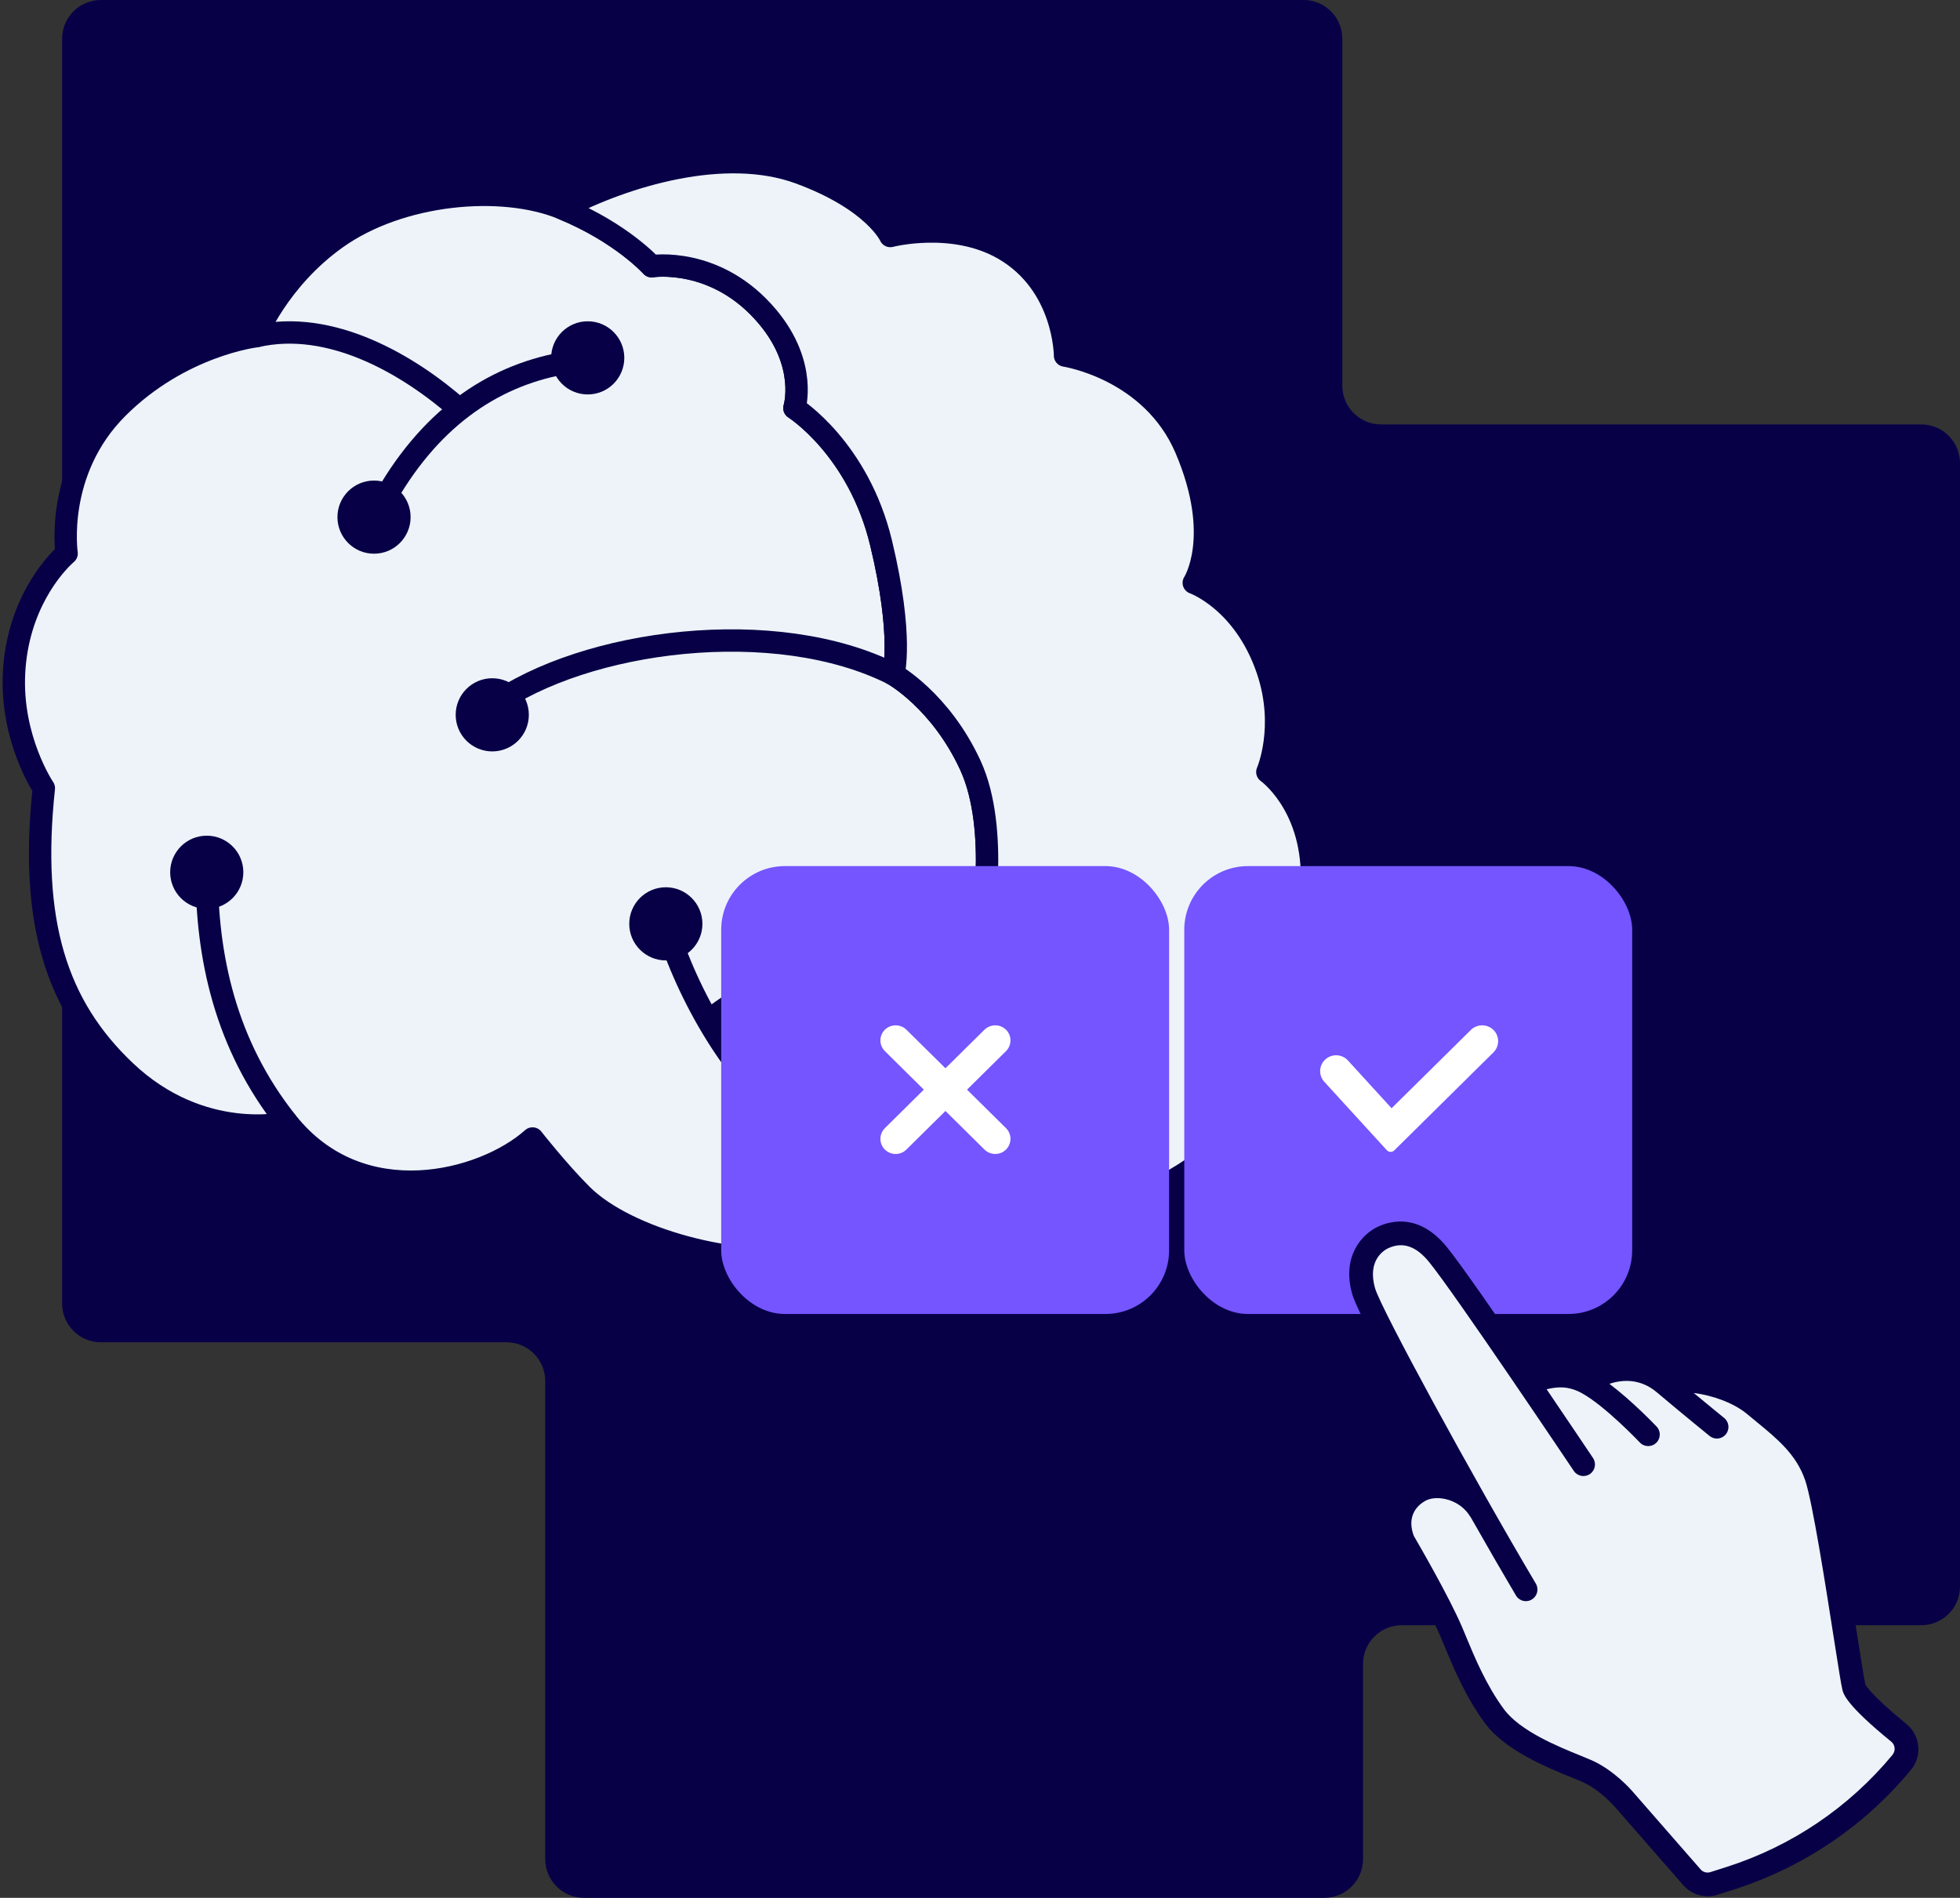
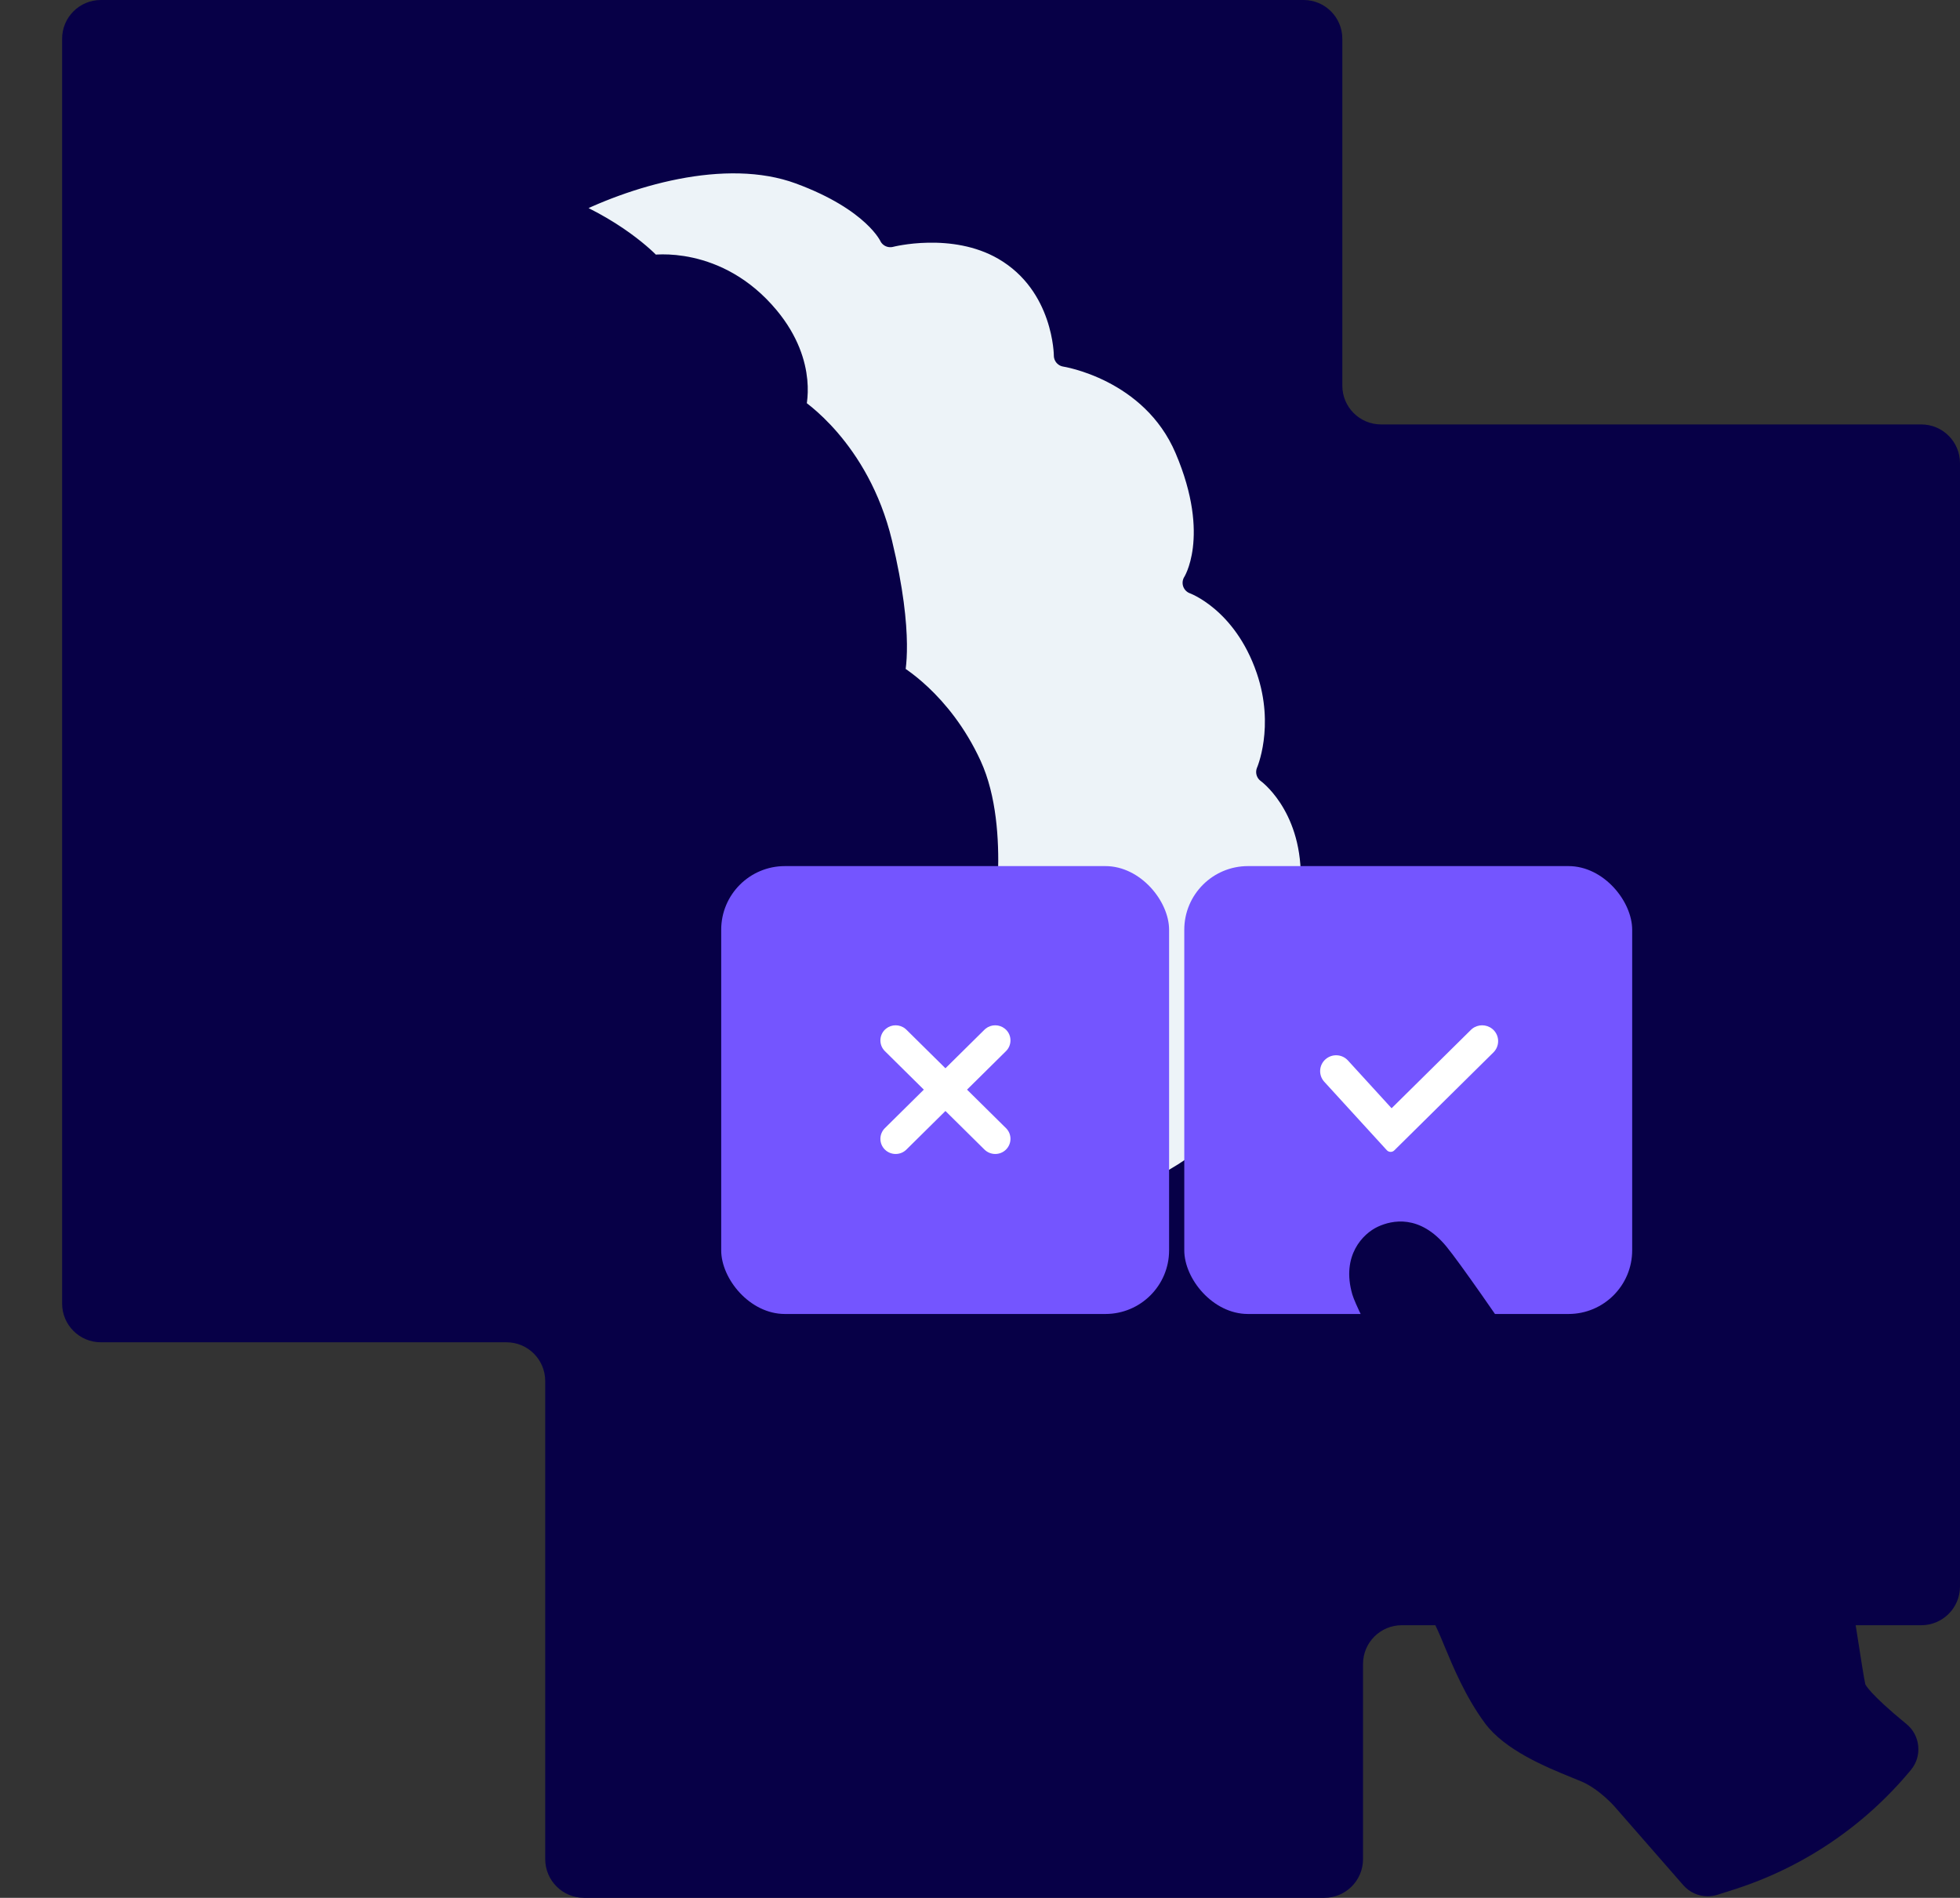
<svg xmlns="http://www.w3.org/2000/svg" width="568" height="550" viewBox="0 0 568 550" fill="none">
  <rect x="0" y="0" width="568" height="550" fill="#333333" stroke="none" />
  <path d="M389 111.775C389 117.975 394.025 123 400.224 123H556.776C562.975 123 568 128.025 568 134.224V459.775C568 465.975 562.975 471 556.776 471H406.224C400.025 471 395 476.025 395 482.224V538.775C395 544.975 389.975 550 383.775 550H169.225C163.025 550 158 544.975 158 538.775L158 400.224C158 394.025 152.975 389 146.776 389H29.225C23.025 389 18 383.975 18 377.775L18 11.225C18 5.025 23.025 0 29.224 0H377.775C383.975 0 389 5.025 389 11.225V111.775Z" fill="#070047" />
-   <path d="M154.327 329.941C140.115 342.632 104.584 352.022 83.26 325.373C83.26 325.373 58.478 331.456 36.321 310.484C16.258 291.493 8.583 267.171 12.702 228.419C12.702 228.419 3.057 214.207 4.075 194.918C5.092 175.629 15.24 163.955 19.305 160.399C19.305 160.399 15.749 136.543 34.026 118.266C52.297 99.994 74.124 97.456 74.124 97.456C74.124 97.456 80.646 81.019 97.473 69.031C115.998 55.831 145.316 53.168 162.954 60.404C180.187 67.473 188.841 77.155 188.841 77.155C188.841 77.155 207.751 74.108 222.596 92.001C234.108 105.872 230.217 118.26 230.217 118.26C230.217 118.26 248.737 129.945 255.334 157.358C261.932 184.77 258.89 195.427 258.89 195.427C258.89 195.427 272.594 203.042 281.226 221.822C289.853 240.602 284.273 270.553 284.273 270.553C284.273 270.553 297.977 297.966 286.048 323.852C274.12 349.738 254.755 360.622 234.449 364.178C214.142 367.734 181.734 359.388 168.54 346.188C161.682 339.331 154.327 329.946 154.327 329.946V329.941Z" fill="#EDF3F8" stroke="#070047" stroke-width="6.481" stroke-miterlimit="10" stroke-linejoin="round" />
  <path d="M380.215 254.182C380.22 232.863 367.269 223.728 367.269 223.728C367.269 223.728 372.979 210.733 367.269 194.031C360.428 174.022 345.95 168.902 345.95 168.902C345.95 168.902 354.588 155.691 343.667 130.07C333.768 106.847 308.639 103.042 308.639 103.042C308.639 103.042 308.639 82.487 290.93 72.203C276.193 63.652 258.008 68.399 258.008 68.399C258.008 68.399 253.44 58.121 231.738 50.127C210.04 42.133 181.102 50.89 162.955 60.405C180.187 67.473 188.841 77.156 188.841 77.156C188.841 77.156 207.751 74.108 222.597 92.001C234.108 105.872 230.217 118.261 230.217 118.261C230.217 118.261 248.737 129.946 255.335 157.358C261.932 184.771 258.891 195.427 258.891 195.427C258.891 195.427 272.594 203.042 281.226 221.822C289.853 240.603 284.274 270.554 284.274 270.554C284.274 270.554 297.977 297.966 286.049 323.852C282.488 331.586 278.255 337.973 273.536 343.228V343.239C285.648 354.247 315.87 358.88 345.945 338.319C376.02 317.764 369.932 280.831 369.932 280.831C369.932 280.831 380.204 273.985 380.209 254.182H380.215Z" fill="#EDF3F8" stroke="#070047" stroke-width="6.481" stroke-miterlimit="10" stroke-linejoin="round" />
  <path d="M74.132 97.456C95.835 92.379 118.485 105.737 133.141 118.65" stroke="#070047" stroke-width="6.481" stroke-miterlimit="10" stroke-linejoin="round" />
-   <path d="M162.961 105.325C142.276 109.129 124.004 121.696 110.68 146.062" stroke="#070047" stroke-width="6.481" stroke-miterlimit="10" stroke-linejoin="round" />
  <path d="M83.266 325.373C64.994 302.528 59.918 276.642 59.918 252.785" stroke="#070047" stroke-width="6.481" stroke-miterlimit="10" stroke-linejoin="round" />
  <path d="M284.277 270.547C259.912 270.039 230.978 276.133 205.092 295.925" stroke="#070047" stroke-width="6.481" stroke-miterlimit="10" stroke-linejoin="round" />
  <path d="M192.953 267.733C199.042 288.532 213.763 313.417 227.98 323.062" stroke="#070047" stroke-width="6.481" stroke-miterlimit="10" stroke-linejoin="round" />
  <path d="M108.389 157.228C104.324 157.228 101.029 153.932 101.029 149.867C101.029 145.802 104.324 142.507 108.389 142.507C112.455 142.507 115.75 145.802 115.75 149.867C115.75 153.932 112.455 157.228 108.389 157.228Z" fill="#070047" stroke="#070047" stroke-width="6.481" stroke-miterlimit="10" stroke-linejoin="round" />
-   <path d="M170.319 111.073C166.254 111.073 162.959 107.778 162.959 103.713C162.959 99.647 166.254 96.352 170.319 96.352C174.384 96.352 177.68 99.647 177.68 103.713C177.68 107.778 174.384 111.073 170.319 111.073Z" fill="#070047" stroke="#070047" stroke-width="6.481" stroke-miterlimit="10" stroke-linejoin="round" />
+   <path d="M170.319 111.073C166.254 111.073 162.959 107.778 162.959 103.713C174.384 96.352 177.68 99.647 177.68 103.713C177.68 107.778 174.384 111.073 170.319 111.073Z" fill="#070047" stroke="#070047" stroke-width="6.481" stroke-miterlimit="10" stroke-linejoin="round" />
  <path d="M59.917 260.146C55.852 260.146 52.556 256.85 52.556 252.785C52.556 248.72 55.852 245.425 59.917 245.425C63.982 245.425 67.277 248.72 67.277 252.785C67.277 256.85 63.982 260.146 59.917 260.146Z" fill="#070047" stroke="#070047" stroke-width="6.481" stroke-miterlimit="10" stroke-linejoin="round" />
-   <path d="M192.956 275.095C188.891 275.095 185.595 271.799 185.595 267.734C185.595 263.669 188.891 260.374 192.956 260.374C197.021 260.374 200.316 263.669 200.316 267.734C200.316 271.799 197.021 275.095 192.956 275.095Z" fill="#070047" stroke="#070047" stroke-width="6.481" stroke-miterlimit="10" stroke-linejoin="round" />
  <path d="M227.983 332.733C223.918 332.733 220.623 329.438 220.623 325.373C220.623 321.307 223.918 318.012 227.983 318.012C232.048 318.012 235.344 321.307 235.344 325.373C235.344 329.438 232.048 332.733 227.983 332.733Z" fill="#070047" stroke="#070047" stroke-width="6.481" stroke-miterlimit="10" stroke-linejoin="round" />
  <path d="M258.895 195.422C224.885 178.162 169.556 185.268 142.652 204.557" stroke="#070047" stroke-width="6.481" stroke-miterlimit="10" stroke-linejoin="round" />
  <path d="M142.655 214.522C138.59 214.522 135.295 211.226 135.295 207.161C135.295 203.096 138.59 199.8 142.655 199.8C146.72 199.8 150.016 203.096 150.016 207.161C150.016 211.226 146.72 214.522 142.655 214.522Z" fill="#070047" stroke="#070047" stroke-width="6.481" stroke-miterlimit="10" stroke-linejoin="round" />
  <rect x="343.199" y="251" width="129.8" height="129.8" rx="18.455" fill="#7455FF" />
  <path d="M426.602 298.162C428.297 296.794 430.737 296.799 432.436 298.158L432.79 298.469L432.794 298.477L433.112 298.822C434.603 300.629 434.489 303.297 432.798 304.985L432.794 304.989L404.061 333.389C403.781 333.666 403.402 333.823 403.008 333.823H402.995C402.574 333.823 402.172 333.643 401.888 333.332L383.773 313.507C382.05 311.626 382.193 308.708 384.107 307.005L384.472 306.712C386.357 305.339 389.027 305.57 390.636 307.339L403.277 321.179L426.253 298.477L426.602 298.162ZM384.684 312.259C384.689 312.265 384.694 312.27 384.698 312.276C384.694 312.27 384.689 312.265 384.684 312.259ZM384.513 312.005C384.522 312.02 384.532 312.034 384.541 312.049C384.532 312.034 384.522 312.02 384.513 312.005ZM384.265 311.496C384.268 311.504 384.272 311.512 384.275 311.521C384.272 311.512 384.268 311.504 384.265 311.496ZM384.174 311.202C384.185 311.246 384.198 311.29 384.212 311.333C384.198 311.29 384.185 311.246 384.174 311.202ZM384.113 310.92C384.12 310.962 384.129 311.004 384.137 311.046C384.129 311.004 384.12 310.962 384.113 310.92ZM384.08 310.627C384.083 310.674 384.087 310.721 384.093 310.768C384.087 310.721 384.083 310.674 384.08 310.627ZM384.074 310.332C384.072 310.384 384.073 310.436 384.074 310.488C384.073 310.436 384.072 310.384 384.074 310.332ZM384.096 310.039C384.089 310.096 384.084 310.153 384.08 310.211C384.084 310.153 384.089 310.096 384.096 310.039ZM384.148 309.749C384.136 309.805 384.123 309.861 384.114 309.917C384.123 309.861 384.136 309.805 384.148 309.749ZM384.229 309.456C384.209 309.517 384.19 309.579 384.174 309.641C384.19 309.579 384.209 309.517 384.229 309.456ZM384.35 309.147C384.317 309.22 384.287 309.292 384.26 309.366C384.287 309.292 384.317 309.22 384.35 309.147ZM384.416 309.012C384.4 309.041 384.385 309.071 384.371 309.101C384.385 309.071 384.4 309.041 384.416 309.012ZM384.553 308.774C384.539 308.795 384.525 308.816 384.512 308.837C384.525 308.816 384.539 308.795 384.553 308.774ZM384.717 308.543C384.704 308.559 384.691 308.574 384.679 308.59C384.691 308.574 384.704 308.559 384.717 308.543ZM384.88 308.349C384.873 308.356 384.866 308.365 384.859 308.372C384.871 308.359 384.883 308.345 384.895 308.332L384.88 308.349Z" fill="white" />
  <rect x="209" y="251" width="129.8" height="129.8" rx="18.455" fill="#7455FF" />
  <path d="M285.631 298.114C287.247 296.81 289.571 296.816 291.191 298.11L291.529 298.408L291.533 298.412L291.838 298.746C293.258 300.469 293.148 303.01 291.536 304.619L291.533 304.623L280.244 315.783L291.533 326.943L291.838 327.273C293.259 328.996 293.149 331.538 291.536 333.148L291.533 333.155C289.81 334.857 287.028 334.849 285.301 333.159L285.297 333.155L273.984 321.971L262.671 333.155C260.949 334.858 258.167 334.849 256.44 333.159L256.435 333.155C254.703 331.443 254.708 328.664 256.427 326.947L256.435 326.943L267.72 315.783L256.435 304.623C254.703 302.911 254.708 300.133 256.427 298.416L256.435 298.412L256.769 298.114C258.385 296.811 260.71 296.815 262.329 298.11L262.663 298.408L262.671 298.412L273.984 309.592L285.297 298.412L285.631 298.114ZM288.148 332.916C288.234 332.924 288.32 332.927 288.407 332.928C288.32 332.927 288.234 332.924 288.148 332.916ZM259.428 332.923C259.462 332.924 259.495 332.926 259.529 332.927C259.495 332.927 259.462 332.924 259.428 332.923ZM288.472 332.926C288.539 332.925 288.605 332.923 288.671 332.917C288.605 332.923 288.539 332.925 288.472 332.926ZM259.667 332.923C259.709 332.921 259.75 332.921 259.791 332.918C259.75 332.921 259.709 332.921 259.667 332.923ZM287.874 332.877C287.957 332.892 288.039 332.905 288.122 332.913C288.039 332.905 287.957 332.892 287.874 332.877ZM288.753 332.907C288.817 332.9 288.881 332.891 288.945 332.88C288.881 332.891 288.817 332.9 288.753 332.907ZM259.926 332.902C259.971 332.897 260.016 332.891 260.061 332.883C260.016 332.891 259.971 332.897 259.926 332.902ZM259.023 332.879C259.059 332.886 259.096 332.89 259.133 332.896C259.096 332.89 259.059 332.886 259.023 332.879ZM289.017 332.865C289.079 332.853 289.14 332.838 289.202 332.821C289.14 332.838 289.079 332.853 289.017 332.865ZM287.618 332.817C287.683 332.836 287.749 332.851 287.816 332.864C287.749 332.851 287.683 332.836 287.618 332.817ZM260.167 332.862C260.221 332.851 260.274 332.838 260.327 332.824C260.274 332.839 260.221 332.851 260.167 332.862ZM258.762 332.819C258.809 332.832 258.856 332.842 258.904 332.853C258.856 332.842 258.809 332.832 258.762 332.819ZM289.285 332.798C289.346 332.779 289.406 332.758 289.466 332.735C289.406 332.758 289.346 332.779 289.285 332.798ZM260.438 332.792C260.481 332.779 260.524 332.764 260.567 332.748C260.524 332.764 260.481 332.778 260.438 332.792ZM258.51 332.736C258.555 332.753 258.6 332.769 258.645 332.783C258.6 332.769 258.555 332.753 258.51 332.736ZM287.377 332.737C287.421 332.754 287.466 332.769 287.51 332.783C287.466 332.769 287.421 332.754 287.377 332.737ZM289.538 332.708C289.598 332.684 289.656 332.656 289.714 332.627C289.656 332.656 289.598 332.684 289.538 332.708ZM260.686 332.703C260.733 332.683 260.78 332.661 260.827 332.639C260.78 332.661 260.733 332.683 260.686 332.703ZM287.129 332.632C287.171 332.652 287.213 332.67 287.255 332.689C287.213 332.67 287.171 332.652 287.129 332.632ZM258.27 332.634C258.308 332.652 258.347 332.669 258.386 332.686C258.347 332.669 258.308 332.652 258.27 332.634ZM290.04 332.44C289.958 332.495 289.875 332.546 289.788 332.592C289.868 332.55 289.947 332.505 290.024 332.455L290.04 332.44ZM258.009 332.49C258.055 332.519 258.102 332.546 258.149 332.571C258.102 332.546 258.055 332.519 258.009 332.49ZM286.882 332.496C286.924 332.522 286.966 332.546 287.008 332.569C286.966 332.546 286.924 332.522 286.882 332.496ZM257.777 332.331C257.825 332.368 257.874 332.404 257.924 332.438C257.874 332.404 257.825 332.368 257.777 332.331ZM286.621 332.317C286.676 332.359 286.73 332.399 286.786 332.437C286.73 332.399 286.676 332.359 286.621 332.317ZM286.352 332.087C286.42 332.154 286.492 332.216 286.565 332.275C286.492 332.216 286.42 332.154 286.352 332.087ZM257.489 332.087C257.555 332.152 257.624 332.212 257.695 332.27C257.624 332.212 257.555 332.152 257.489 332.087ZM290.479 332.087C290.546 332.02 290.607 331.95 290.666 331.879C290.607 331.95 290.546 332.02 290.479 332.087ZM290.733 331.793C290.766 331.75 290.798 331.707 290.828 331.663C290.798 331.707 290.766 331.75 290.733 331.793ZM290.891 331.565C290.92 331.518 290.947 331.472 290.973 331.425C290.947 331.472 290.92 331.518 290.891 331.565ZM291.022 331.332C291.046 331.284 291.07 331.235 291.091 331.186C291.07 331.235 291.046 331.284 291.022 331.332ZM291.133 331.084C291.154 331.031 291.172 330.977 291.19 330.923C291.172 330.977 291.154 331.031 291.133 331.084ZM291.216 330.839C291.235 330.774 291.251 330.708 291.265 330.642C291.251 330.708 291.235 330.774 291.216 330.839ZM291.329 330.056C291.329 330.232 291.311 330.409 291.278 330.583C291.311 330.409 291.329 330.232 291.329 330.056ZM291.327 329.997C291.326 329.923 291.324 329.849 291.317 329.775C291.324 329.849 291.326 329.923 291.327 329.997ZM291.312 329.734C291.304 329.661 291.293 329.588 291.28 329.516C291.293 329.588 291.304 329.661 291.312 329.734ZM291.27 329.465C291.255 329.393 291.237 329.321 291.216 329.25C291.237 329.321 291.255 329.393 291.27 329.465ZM291.202 329.203C291.181 329.133 291.156 329.064 291.129 328.995C291.156 329.064 291.181 329.133 291.202 329.203ZM291.11 328.943C291.08 328.872 291.046 328.802 291.01 328.732C291.046 328.802 291.08 328.872 291.11 328.943ZM290.84 328.445C290.896 328.527 290.946 328.611 290.993 328.697C290.95 328.617 290.904 328.537 290.853 328.46L290.84 328.445Z" fill="white" />
  <path d="M555.889 505.997C555.647 503.485 554.438 501.228 552.476 499.629C541.645 490.776 540.584 488.156 540.557 488.102C540.248 486.84 539.267 480.633 538.151 473.446C535.504 456.545 531.876 433.411 529.565 426.721C526.353 417.464 519.675 411.97 513.198 406.663C512.378 405.991 511.545 405.306 510.725 404.621C502.972 398.132 490.448 395.58 483.044 397.178C475.223 391.59 466.059 392.785 459.542 396.802C453.213 394.156 447.918 395.62 444.317 396.628C444.263 396.641 444.209 396.655 444.156 396.668C434.306 382.226 423.193 366.172 419.189 361.282C411.422 351.837 403.4 353.611 399.301 355.505C395.014 357.493 388.632 363.861 391.897 375.133C393.321 380.05 406.114 404.03 419.35 427.701C416.3 427.164 413.263 427.433 410.79 428.507C404.448 431.235 399.879 438.731 403.413 447.786C403.48 447.947 403.547 448.108 403.641 448.256C403.749 448.431 413.679 465.398 417.469 474.332C417.791 475.085 418.127 475.917 418.49 476.791C421.11 483.105 424.698 491.757 430.328 499.387C436.147 507.26 448.214 512.163 455.43 515.106C456.612 515.589 457.647 516.006 458.494 516.368C463.519 518.572 467.806 523.448 467.86 523.502L487.801 546.327C489.615 548.409 492.208 549.551 494.882 549.551C495.837 549.551 496.804 549.404 497.745 549.108L502.461 547.603C522.577 541.182 540.315 529.185 553.779 512.929C555.392 510.981 556.144 508.536 555.889 506.024V505.997Z" fill="#070047" />
-   <path d="M548.462 508.539C535.841 523.789 519.211 535.029 500.367 541.051L495.66 542.554C494.64 542.876 493.527 542.567 492.83 541.762L472.94 518.987C472.725 518.746 467.656 512.938 461.218 510.121C460.333 509.732 459.247 509.29 457.999 508.78C451.454 506.124 440.51 501.671 435.816 495.314C430.679 488.366 427.286 480.17 424.805 474.175C424.429 473.276 424.081 472.445 423.759 471.667C420.017 462.841 411.004 447.322 409.717 445.109C406.994 437.772 412.882 434.996 413.566 434.701C416.785 433.319 423.115 434.513 426.119 439.61C426.16 439.677 426.2 439.717 426.253 439.784C430.974 448.1 435.508 455.947 439.317 462.385C439.947 463.445 441.06 464.021 442.2 464.021C442.777 464.021 443.367 463.874 443.903 463.552C445.499 462.6 446.022 460.547 445.084 458.951C426.776 428.102 400.221 379.319 398.504 373.391C396.104 365.101 401.227 362.244 402.286 361.748C406.471 359.803 410.334 361.091 414.102 365.692C421.506 374.732 455.733 425.768 456.081 426.278C457.114 427.82 459.193 428.236 460.735 427.19C462.278 426.157 462.68 424.078 461.647 422.535C461.084 421.69 455.344 413.133 448.209 402.617C451.199 401.893 454.391 401.584 458.281 403.677C464.973 407.271 475.126 417.935 475.22 418.042C475.877 418.739 476.762 419.088 477.648 419.088C478.479 419.088 479.311 418.78 479.954 418.163C481.296 416.889 481.349 414.769 480.075 413.428C479.726 413.052 472.994 405.997 466.408 401.048C470.338 399.707 475.475 399.559 480.129 403.489C487.693 409.874 495.351 416.084 495.432 416.151C496.049 416.647 496.8 416.902 497.537 416.902C498.516 416.902 499.482 416.473 500.153 415.655C501.319 414.219 501.091 412.1 499.656 410.933C499.603 410.893 495.753 407.768 490.831 403.69C496.102 404.347 502.366 406.494 506.349 409.833C507.194 410.544 508.039 411.228 508.87 411.912C515.134 417.049 520.539 421.489 523.114 428.947C525.233 435.05 529.082 459.702 531.389 474.443C532.797 483.416 533.548 488.178 533.91 489.667C534.245 490.981 535.01 494.08 548.073 504.743C548.636 505.199 548.972 505.843 549.052 506.567C549.119 507.278 548.905 507.975 548.449 508.525L548.462 508.539Z" fill="#EDF3F8" />
</svg>